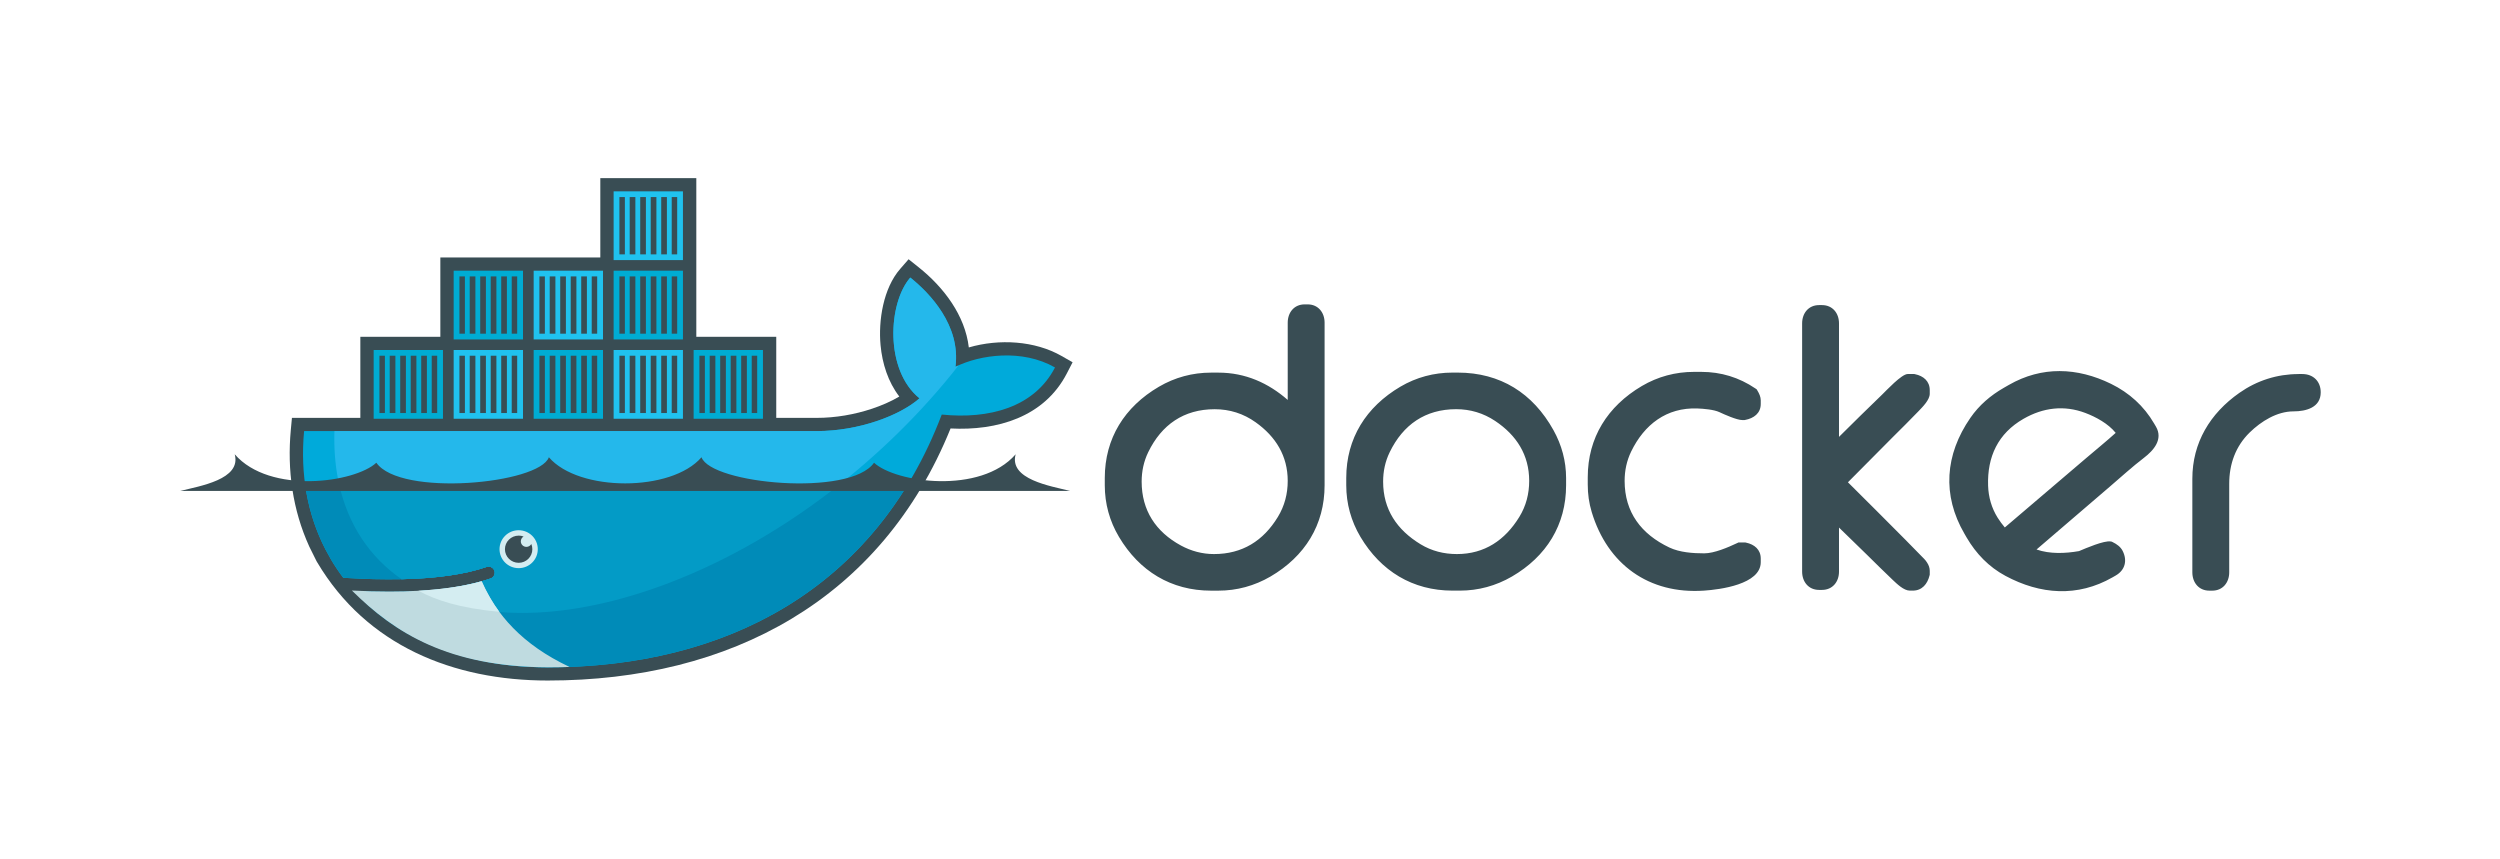
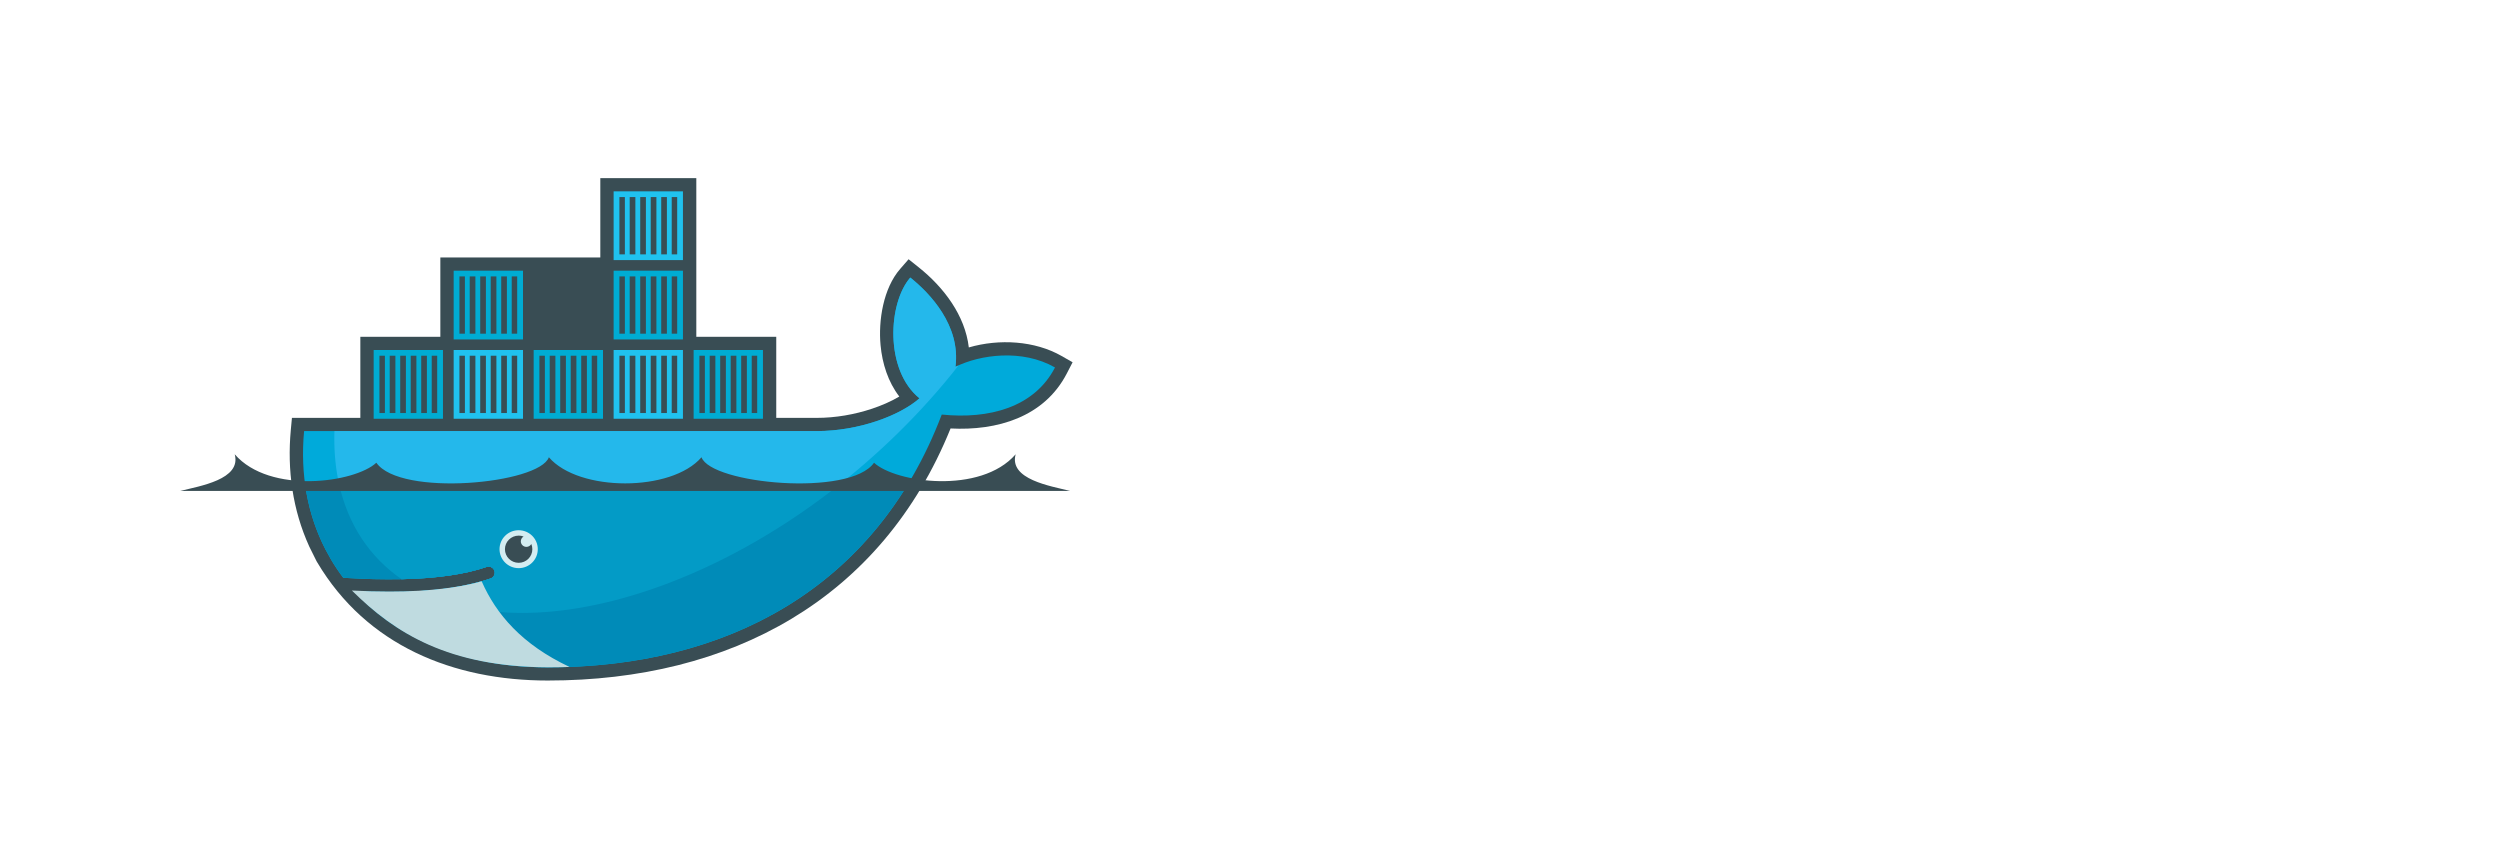
<svg xmlns="http://www.w3.org/2000/svg" id="a" viewBox="0 0 800 275">
  <defs>
    <style>.e{fill:#24b8eb;}.f{fill:#20c2ef;}.f,.g,.h,.i{fill-rule:evenodd;}.j{fill:#00aada;}.g{fill:#00acd3;}.k{fill:#039bc6;}.l,.i{fill:#d4edf1;}.m{fill:#008bb8;}.n{fill:#bfdbe0;}.h{fill:#394d54;}</style>
  </defs>
  <path id="b" class="h" d="M222.81,107.77h25.59v25.95h12.95c5.98,0,12.12-1.06,17.78-2.96,2.78-.93,5.9-2.23,8.65-3.87-3.61-4.68-5.46-10.59-6-16.41-.74-7.92.87-18.23,6.28-24.43l2.69-3.09,3.21,2.56c8.07,6.43,14.86,15.42,16.06,25.66,9.72-2.83,21.13-2.16,29.7,2.74l3.51,2.01-1.85,3.58c-7.25,14.02-22.39,18.37-37.2,17.6-22.16,54.74-70.41,80.66-128.91,80.66-30.23,0-57.95-11.21-73.74-37.79l-.26-.44-2.3-4.64c-5.34-11.71-7.11-24.53-5.91-37.34l.36-3.84h21.89v-25.95h25.6v-25.38h51.19v-25.39h30.72v50.77Z" />
  <g id="c">
    <path class="j" d="M305.75,117.37c1.72-13.23-8.27-23.62-14.46-28.55-7.13,8.18-8.24,29.61,2.95,38.64-6.24,5.5-19.4,10.49-32.88,10.49H97.31c-1.31,13.95,1.16,26.8,6.8,37.8l1.87,3.38c1.18,1.99,2.47,3.91,3.87,5.76h0c6.74.43,12.96.58,18.65.46h0c11.18-.25,20.3-1.55,27.22-3.93,1.03-.35,2.15.19,2.5,1.21.36,1.02-.19,2.13-1.21,2.49-.92.32-1.88.61-2.87.89h0c-5.44,1.54-11.28,2.58-18.81,3.04.44,0-.46.07-.47.07-.26.02-.58.05-.84.06-2.96.17-6.16.2-9.43.2-3.58,0-7.1-.07-11.04-.27l-.1.06c13.67,15.24,35.04,24.37,61.83,24.37,56.7,0,104.79-24.92,126.08-80.88,15.11,1.54,29.63-2.28,36.24-15.07-10.52-6.02-24.05-4.1-31.84-.22Z" />
    <path class="e" d="M305.75,117.37c1.72-13.23-8.27-23.62-14.46-28.55-7.13,8.18-8.24,29.61,2.95,38.64-6.24,5.5-19.4,10.49-32.88,10.49H107.02c-.67,21.36,7.32,37.58,21.47,47.39h0c11.18-.25,20.3-1.55,27.22-3.93,1.03-.35,2.15.19,2.5,1.21.36,1.02-.19,2.13-1.21,2.49-.92.32-1.88.61-2.87.89h0c-5.44,1.54-11.78,2.71-19.31,3.17,0,0-.18-.17-.18-.17,19.29,9.81,47.27,9.78,79.35-2.44,35.97-13.7,69.43-39.81,92.79-69.67-.35.16-.69.32-1.02.49Z" />
    <path class="m" d="M97.61,154.9c1.02,7.48,3.22,14.47,6.49,20.85l1.87,3.38c1.18,1.99,2.47,3.91,3.87,5.76,6.74.43,12.96.58,18.65.46,11.18-.25,20.3-1.55,27.22-3.93,1.03-.35,2.15.19,2.5,1.21.36,1.02-.19,2.13-1.21,2.49-.92.32-1.88.61-2.87.89h0c-5.44,1.54-11.75,2.64-19.28,3.11-.26.02-.71.02-.97.03-2.96.17-6.13.27-9.4.27-3.58,0-7.24-.07-11.18-.27,13.67,15.24,35.17,24.41,61.96,24.41,48.54,0,90.77-18.27,115.28-58.64H97.61Z" />
    <path class="k" d="M108.5,154.9c2.9,13.12,9.88,23.42,20,30.44,11.18-.25,20.3-1.55,27.22-3.93,1.03-.35,2.15.19,2.5,1.21.36,1.02-.19,2.13-1.21,2.49-.92.32-1.88.61-2.87.89h0c-5.44,1.54-11.88,2.64-19.41,3.11,19.29,9.82,47.19,9.67,79.27-2.54,19.4-7.4,38.08-18.4,54.83-31.66H108.5Z" />
  </g>
  <g id="d">
    <path class="g" d="M138.15,113.83h1.75v18.34h-1.75v-18.34ZM134.79,113.83h1.82v18.34h-1.82v-18.34ZM131.43,113.83h1.82v18.34h-1.82v-18.34ZM128.07,113.83h1.82v18.34h-1.82v-18.34ZM124.71,113.83h1.82v18.34h-1.82v-18.34ZM121.42,113.83h1.75v18.34h-1.75v-18.34ZM119.57,112h22.18v22h-22.18v-22Z" />
    <path class="g" d="M163.75,88.45h1.75v18.33h-1.75v-18.33ZM160.39,88.45h1.82v18.33h-1.82v-18.33ZM157.03,88.45h1.82v18.33h-1.82v-18.33ZM153.67,88.45h1.82v18.33h-1.82v-18.33ZM150.31,88.45h1.82v18.33h-1.82v-18.33ZM147.02,88.45h1.75v18.33h-1.75v-18.33ZM145.17,86.62h22.19v22h-22.19v-22Z" />
    <path class="f" d="M163.75,113.83h1.75v18.34h-1.75v-18.34ZM160.39,113.83h1.82v18.34h-1.82v-18.34ZM157.03,113.83h1.82v18.34h-1.82v-18.34ZM153.67,113.83h1.82v18.34h-1.82v-18.34ZM150.31,113.83h1.82v18.34h-1.82v-18.34ZM147.02,113.83h1.75v18.34h-1.75v-18.34ZM145.17,112h22.19v22h-22.19v-22Z" />
    <path class="g" d="M189.35,113.83h1.75v18.34h-1.75v-18.34ZM185.99,113.83h1.82v18.34h-1.82v-18.34ZM182.63,113.83h1.82v18.34h-1.82v-18.34ZM179.27,113.83h1.82v18.34h-1.82v-18.34ZM175.91,113.83h1.82v18.34h-1.82v-18.34ZM172.61,113.83h1.75v18.34h-1.75v-18.34ZM170.77,112h22.19v22h-22.19v-22Z" />
-     <path class="f" d="M189.35,88.45h1.75v18.33h-1.75v-18.33ZM185.99,88.45h1.82v18.33h-1.82v-18.33ZM182.63,88.45h1.82v18.33h-1.82v-18.33ZM179.27,88.45h1.82v18.33h-1.82v-18.33ZM175.91,88.45h1.82v18.33h-1.82v-18.33ZM172.61,88.45h1.75v18.33h-1.75v-18.33ZM170.77,86.62h22.19v22h-22.19v-22Z" />
    <path class="f" d="M214.95,113.83h1.75v18.34h-1.75v-18.34ZM211.59,113.83h1.82v18.34h-1.82v-18.34ZM208.23,113.83h1.82v18.34h-1.82v-18.34ZM204.87,113.83h1.82v18.34h-1.82v-18.34ZM201.5,113.83h1.82v18.34h-1.82v-18.34ZM198.21,113.83h1.75v18.34h-1.75v-18.34ZM196.36,112h22.18v22h-22.18v-22Z" />
    <path class="g" d="M214.95,88.45h1.75v18.33h-1.75v-18.33ZM211.59,88.45h1.82v18.33h-1.82v-18.33ZM208.23,88.45h1.82v18.33h-1.82v-18.33ZM204.87,88.45h1.82v18.33h-1.82v-18.33ZM201.5,88.45h1.82v18.33h-1.82v-18.33ZM198.21,88.45h1.75v18.33h-1.75v-18.33ZM196.36,86.62h22.18v22h-22.18v-22Z" />
    <path class="f" d="M214.95,63.06h1.75v18.34h-1.75v-18.34ZM211.59,63.06h1.82v18.34h-1.82v-18.34ZM208.23,63.06h1.82v18.34h-1.82v-18.34ZM204.87,63.06h1.82v18.34h-1.82v-18.34ZM201.5,63.06h1.82v18.34h-1.82v-18.34ZM198.21,63.06h1.75v18.34h-1.75v-18.34ZM196.36,61.23h22.18v22h-22.18v-22Z" />
    <path class="g" d="M240.55,113.83h1.75v18.34h-1.75v-18.34ZM237.18,113.83h1.82v18.34h-1.82v-18.34ZM233.82,113.83h1.82v18.34h-1.82v-18.34ZM230.46,113.83h1.82v18.34h-1.82v-18.34ZM227.1,113.83h1.82v18.34h-1.82v-18.34ZM223.81,113.83h1.75v18.34h-1.75v-18.34ZM221.96,112h22.18v22h-22.18v-22Z" />
  </g>
  <path class="i" d="M165.97,169.67c3.38,0,6.12,2.72,6.12,6.07s-2.74,6.07-6.12,6.07-6.12-2.71-6.12-6.07,2.74-6.07,6.12-6.07" />
  <path class="h" d="M165.97,171.39c.56,0,1.09.11,1.58.3-.53.31-.89.88-.89,1.54,0,.98.8,1.77,1.79,1.77.68,0,1.26-.37,1.57-.92.22.51.33,1.08.33,1.67,0,2.4-1.96,4.35-4.38,4.35s-4.39-1.95-4.39-4.35,1.96-4.35,4.39-4.35" />
  <path class="h" d="M57.71,157.09h284.7c-6.2-1.56-19.62-3.67-17.4-11.72-11.27,12.94-38.46,9.08-45.32,2.7-7.64,10.99-52.11,6.81-55.21-1.75-9.58,11.15-39.26,11.15-48.84,0-3.1,8.56-47.57,12.74-55.21,1.75-6.86,6.38-34.04,10.24-45.32-2.7,2.21,8.06-11.2,10.16-17.4,11.72" />
  <path class="n" d="M182.24,213.41c-15.16-7.13-23.48-16.83-28.11-27.41-5.63,1.59-12.4,2.61-20.26,3.05-2.96.17-6.08.25-9.35.25-3.77,0-7.74-.11-11.91-.33,13.9,13.78,31,24.38,62.66,24.58,2.33,0,4.66-.04,6.97-.13Z" />
-   <path class="l" d="M159.76,195.76c-2.1-2.82-4.13-6.37-5.63-9.77-5.63,1.59-12.4,2.61-20.26,3.05,5.4,2.91,13.13,5.6,25.89,6.72Z" />
-   <path class="h" d="M641.55,168.78c8.76-7.45,17.52-14.9,26.25-22.38,2.98-2.55,6.26-5.2,9.22-7.88-2.38-2.96-6.35-5.11-9.72-6.38-6.81-2.57-13.52-1.71-19.76,1.87-8.17,4.68-11.65,12.13-11.35,21.4.12,3.65,1.11,7.17,3.07,10.28.69,1.1,1.46,2.12,2.29,3.11M651.69,175.84c4.29,1.49,9.19,1.28,13.6.51,2.25-.95,8.02-3.44,10.14-3.08l.33.06.3.15c1.29.62,2.53,1.5,3.19,2.81,1.55,3.06.8,6.14-2.23,7.88l-1.01.58c-11.19,6.41-23.1,5.52-34.26-.47-5.33-2.86-9.41-7.11-12.43-12.28l-.7-1.21c-7.19-12.34-6.22-25.32,1.89-37.06,2.8-4.06,6.45-7.19,10.73-9.64l1.62-.93c10.54-6.04,21.84-5.62,32.67-.33,5.82,2.85,10.53,7.1,13.78,12.68l.59,1c2.36,4.06-.7,7.6-3.86,10.01-3.67,2.8-7.36,6.17-10.87,9.18-7.83,6.7-15.64,13.42-23.47,20.13ZM735.56,119.69h1.17c3.54,0,5.9,2.37,5.9,5.86,0,4.85-4.67,6.09-8.71,6.09-5.3,0-10.36,3.18-14.02,6.75-4.56,4.46-6.55,10.16-6.55,16.43v28.33c0,3.25-2.05,5.86-5.43,5.86h-.93c-3.39,0-5.44-2.61-5.44-5.86v-29.96c0-11.5,5.65-20.89,15.06-27.48,5.62-3.94,12.06-6.01,18.94-6.01ZM588.48,139.8c4.58-4.55,9.18-9.09,13.84-13.57,1.29-1.25,6.2-6.54,8.13-6.54h2.12l.24.05c2.69.55,4.71,2.24,4.71,5.11v1.16c0,1.95-2.31,4.23-3.59,5.57-2.71,2.85-5.57,5.61-8.34,8.4l-14.25,14.35c6.13,6.1,12.27,12.21,18.36,18.36,1.68,1.7,3.37,3.4,5.03,5.13.58.61,1.45,1.37,1.94,2.22.53.8.85,1.69.85,2.65v1.2l-.07.28c-.66,2.67-2.37,4.83-5.36,4.83h-.94c-1.95,0-4.16-2.19-5.49-3.44-2.75-2.58-5.42-5.29-8.12-7.92l-9.06-8.82v14.1c0,3.24-2.05,5.85-5.44,5.85h-.93c-3.39,0-5.43-2.61-5.43-5.85v-79.44c0-3.25,2.04-5.85,5.43-5.85h.93c3.39,0,5.44,2.6,5.44,5.85v36.32ZM550.2,131.88c-1.78-.83-5.11-1.1-7.04-1.17-9.86-.37-16.99,5.14-21.18,13.76-1.44,2.97-2.1,6.12-2.1,9.42,0,10.03,5.3,17.04,14.33,21.32,3.29,1.56,7.55,1.86,11.15,1.86,3.17,0,7.65-1.92,10.46-3.25l.49-.23h2.18l.24.05c2.69.56,4.71,2.24,4.71,5.1v1.16c0,7.12-13.13,8.76-18.14,9.1-17.68,1.21-30.9-8.42-35.95-25.14-.88-2.91-1.27-5.79-1.27-8.81v-2.32c0-12.69,6.35-22.74,17.32-29.21,5.11-3.01,10.75-4.52,16.68-4.52h2.34c6.29,0,12.08,1.77,17.28,5.29l.43.29.26.44c.56.92,1.05,1.99,1.05,3.09v1.16c0,2.99-2.25,4.59-4.98,5.11l-.22.04h-.7c-1.76,0-5.76-1.8-7.34-2.54ZM442.6,154.12c0,8.89,4.41,15.44,11.98,20.04,3.55,2.16,7.47,3.14,11.63,3.14,8.86,0,15.41-4.46,19.97-11.88,2.17-3.54,3.16-7.42,3.16-11.54,0-8.27-4.02-14.59-10.88-19.17-3.76-2.51-7.95-3.77-12.48-3.77-9.89,0-17,4.95-21.27,13.75-1.45,2.97-2.11,6.13-2.11,9.42ZM464.81,119.23h1.64c13.67,0,24.07,6.58,30.66,18.42,2.63,4.73,4.04,9.9,4.04,15.31v2.32c0,12.68-6.31,22.8-17.33,29.21-5.11,2.97-10.75,4.51-16.67,4.51h-2.34c-12.79,0-22.96-6.27-29.46-17.19-3.01-5.07-4.55-10.66-4.55-16.53v-2.32c0-12.69,6.35-22.75,17.32-29.22,5.11-3.01,10.75-4.51,16.68-4.51ZM365.33,154.12c0,9.17,4.48,16.05,12.58,20.45,3.27,1.77,6.83,2.73,10.56,2.73,9.07,0,15.8-4.24,20.44-11.87,2.16-3.55,3.16-7.42,3.16-11.55,0-7.94-3.79-14.14-10.25-18.74-3.91-2.8-8.32-4.19-13.12-4.19-9.89,0-17,4.95-21.27,13.75-1.44,2.97-2.1,6.13-2.1,9.42ZM412.07,127.97v-24.71c0-3.25,2.04-5.86,5.43-5.86h.94c3.39,0,5.43,2.61,5.43,5.86v52.03c0,12.68-6.32,22.78-17.33,29.21-5.11,2.97-10.75,4.51-16.67,4.51h-2.34c-12.79,0-22.96-6.27-29.45-17.19-3.02-5.07-4.55-10.66-4.55-16.53v-2.32c0-12.69,6.32-22.78,17.33-29.22,5.11-2.99,10.75-4.51,16.67-4.51h2.34c8.66,0,16.01,3.33,22.2,8.74Z" />
</svg>